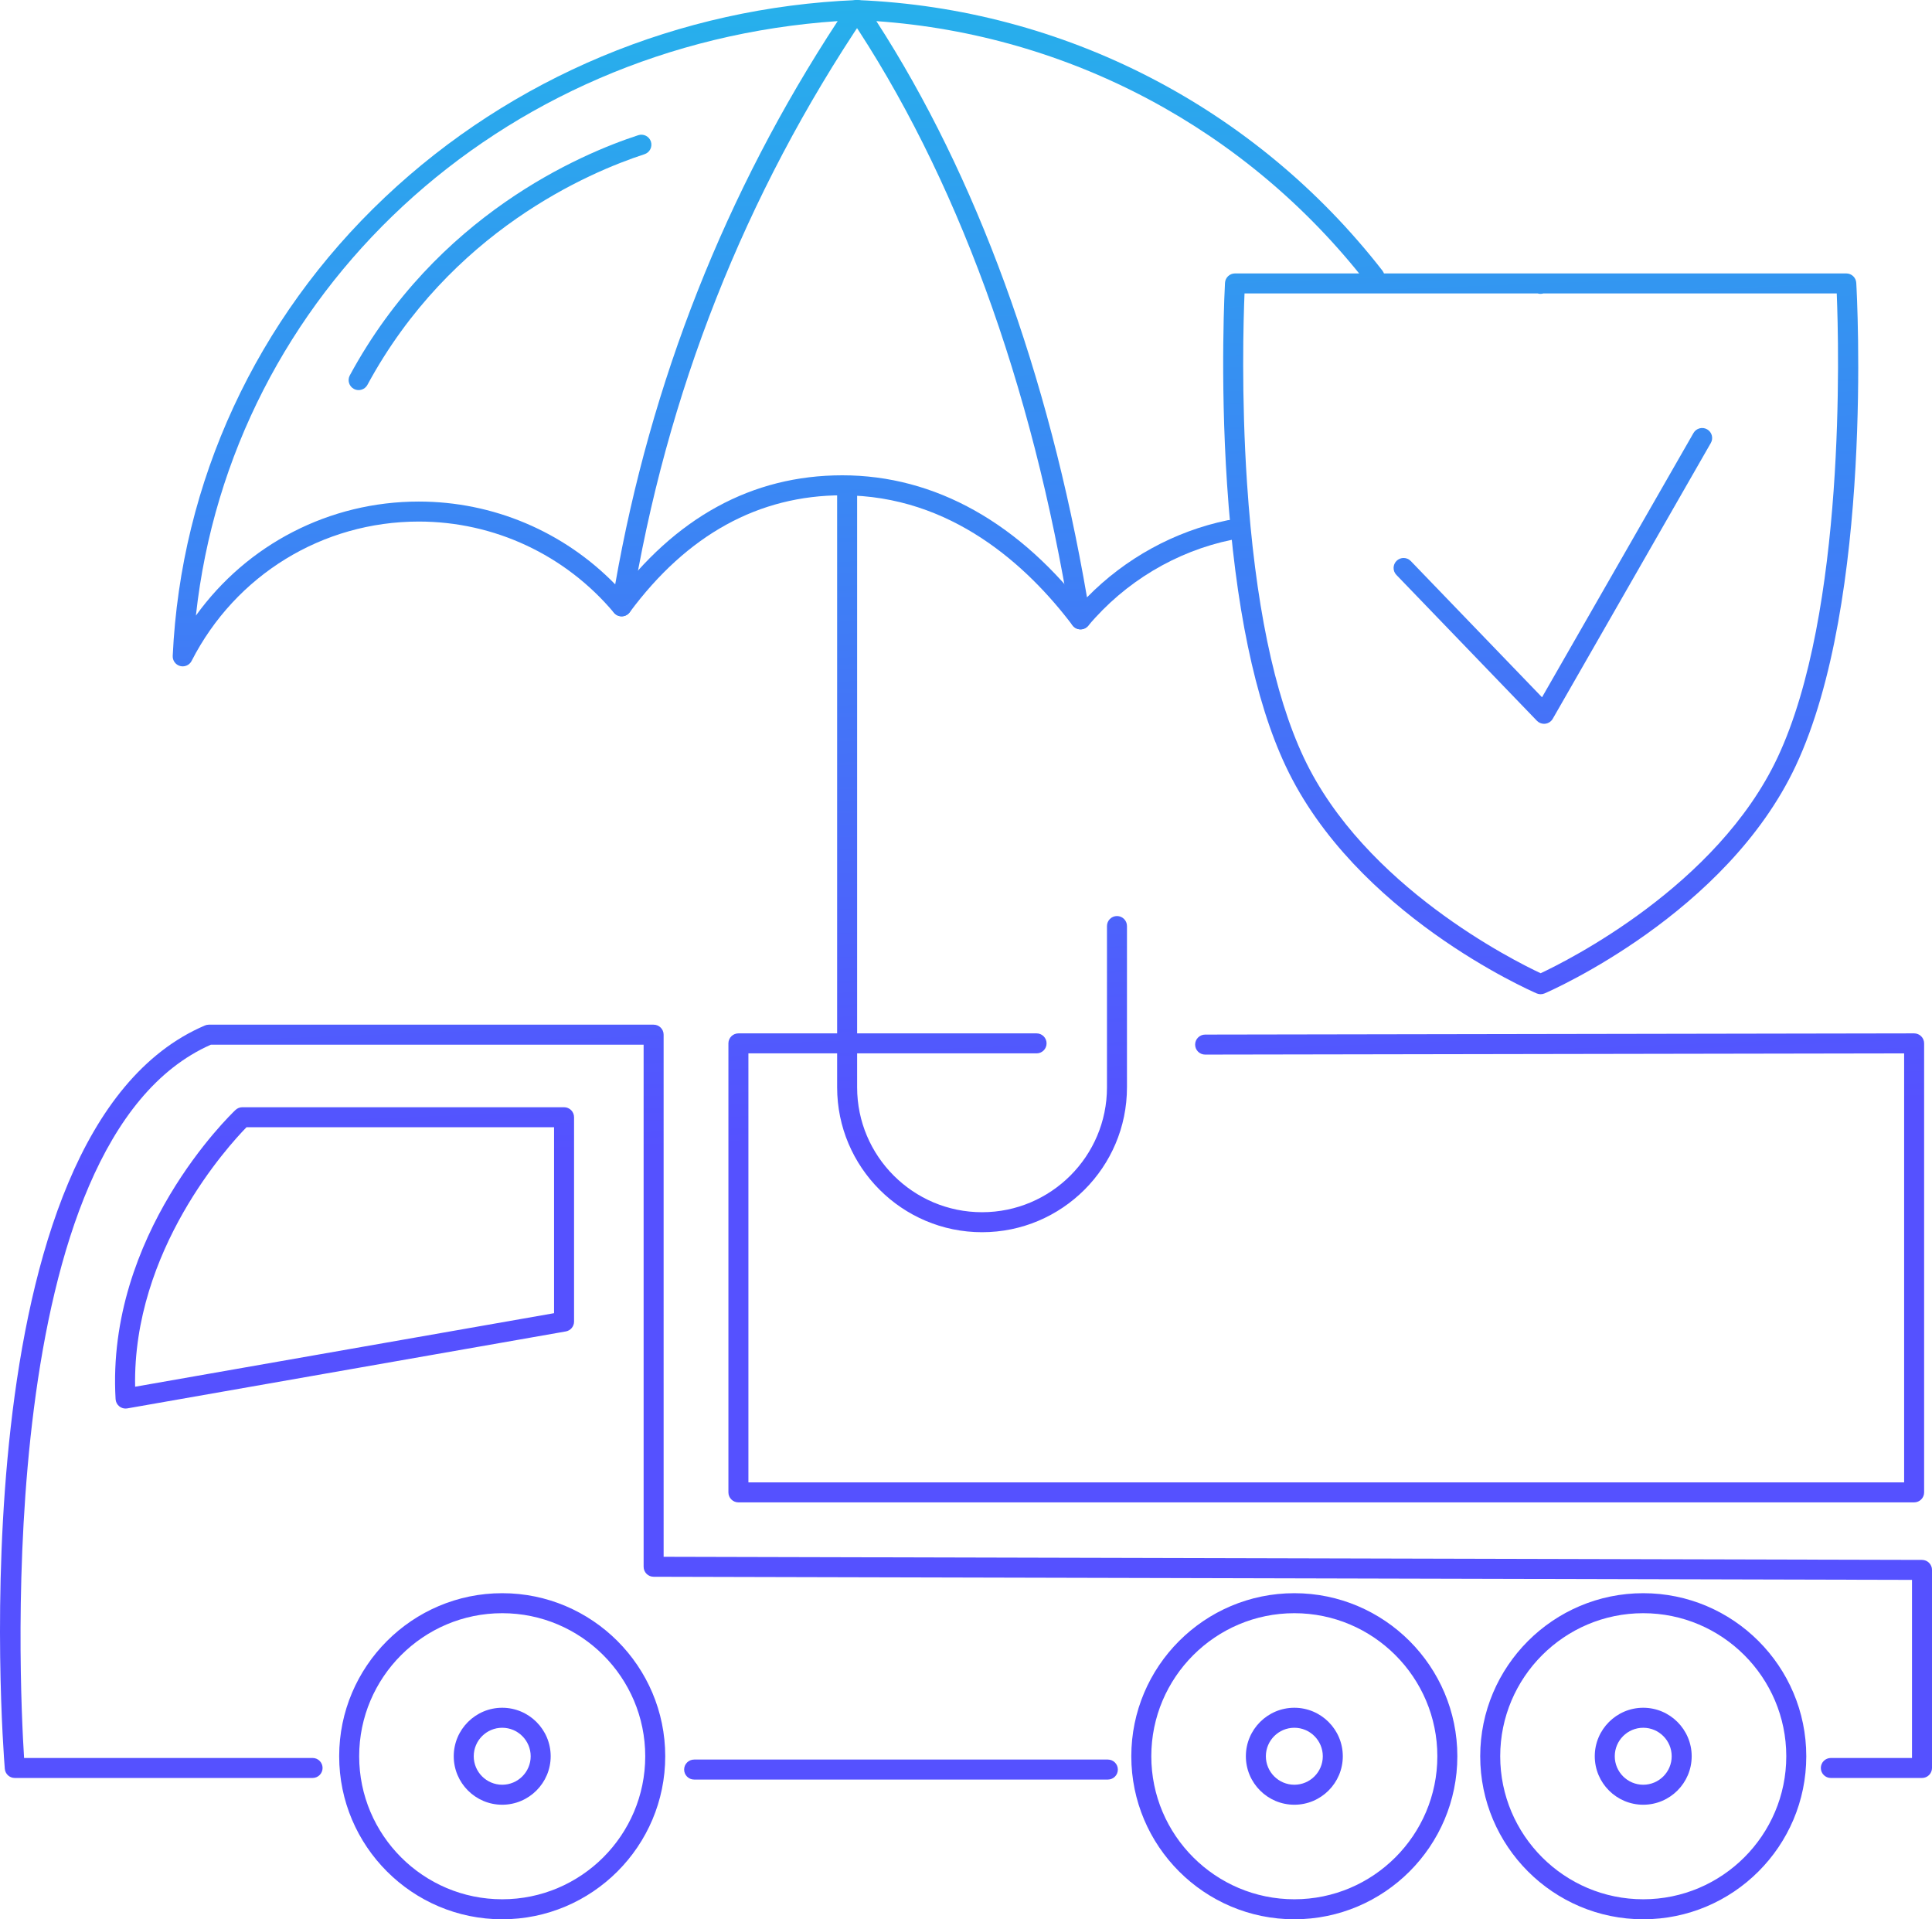
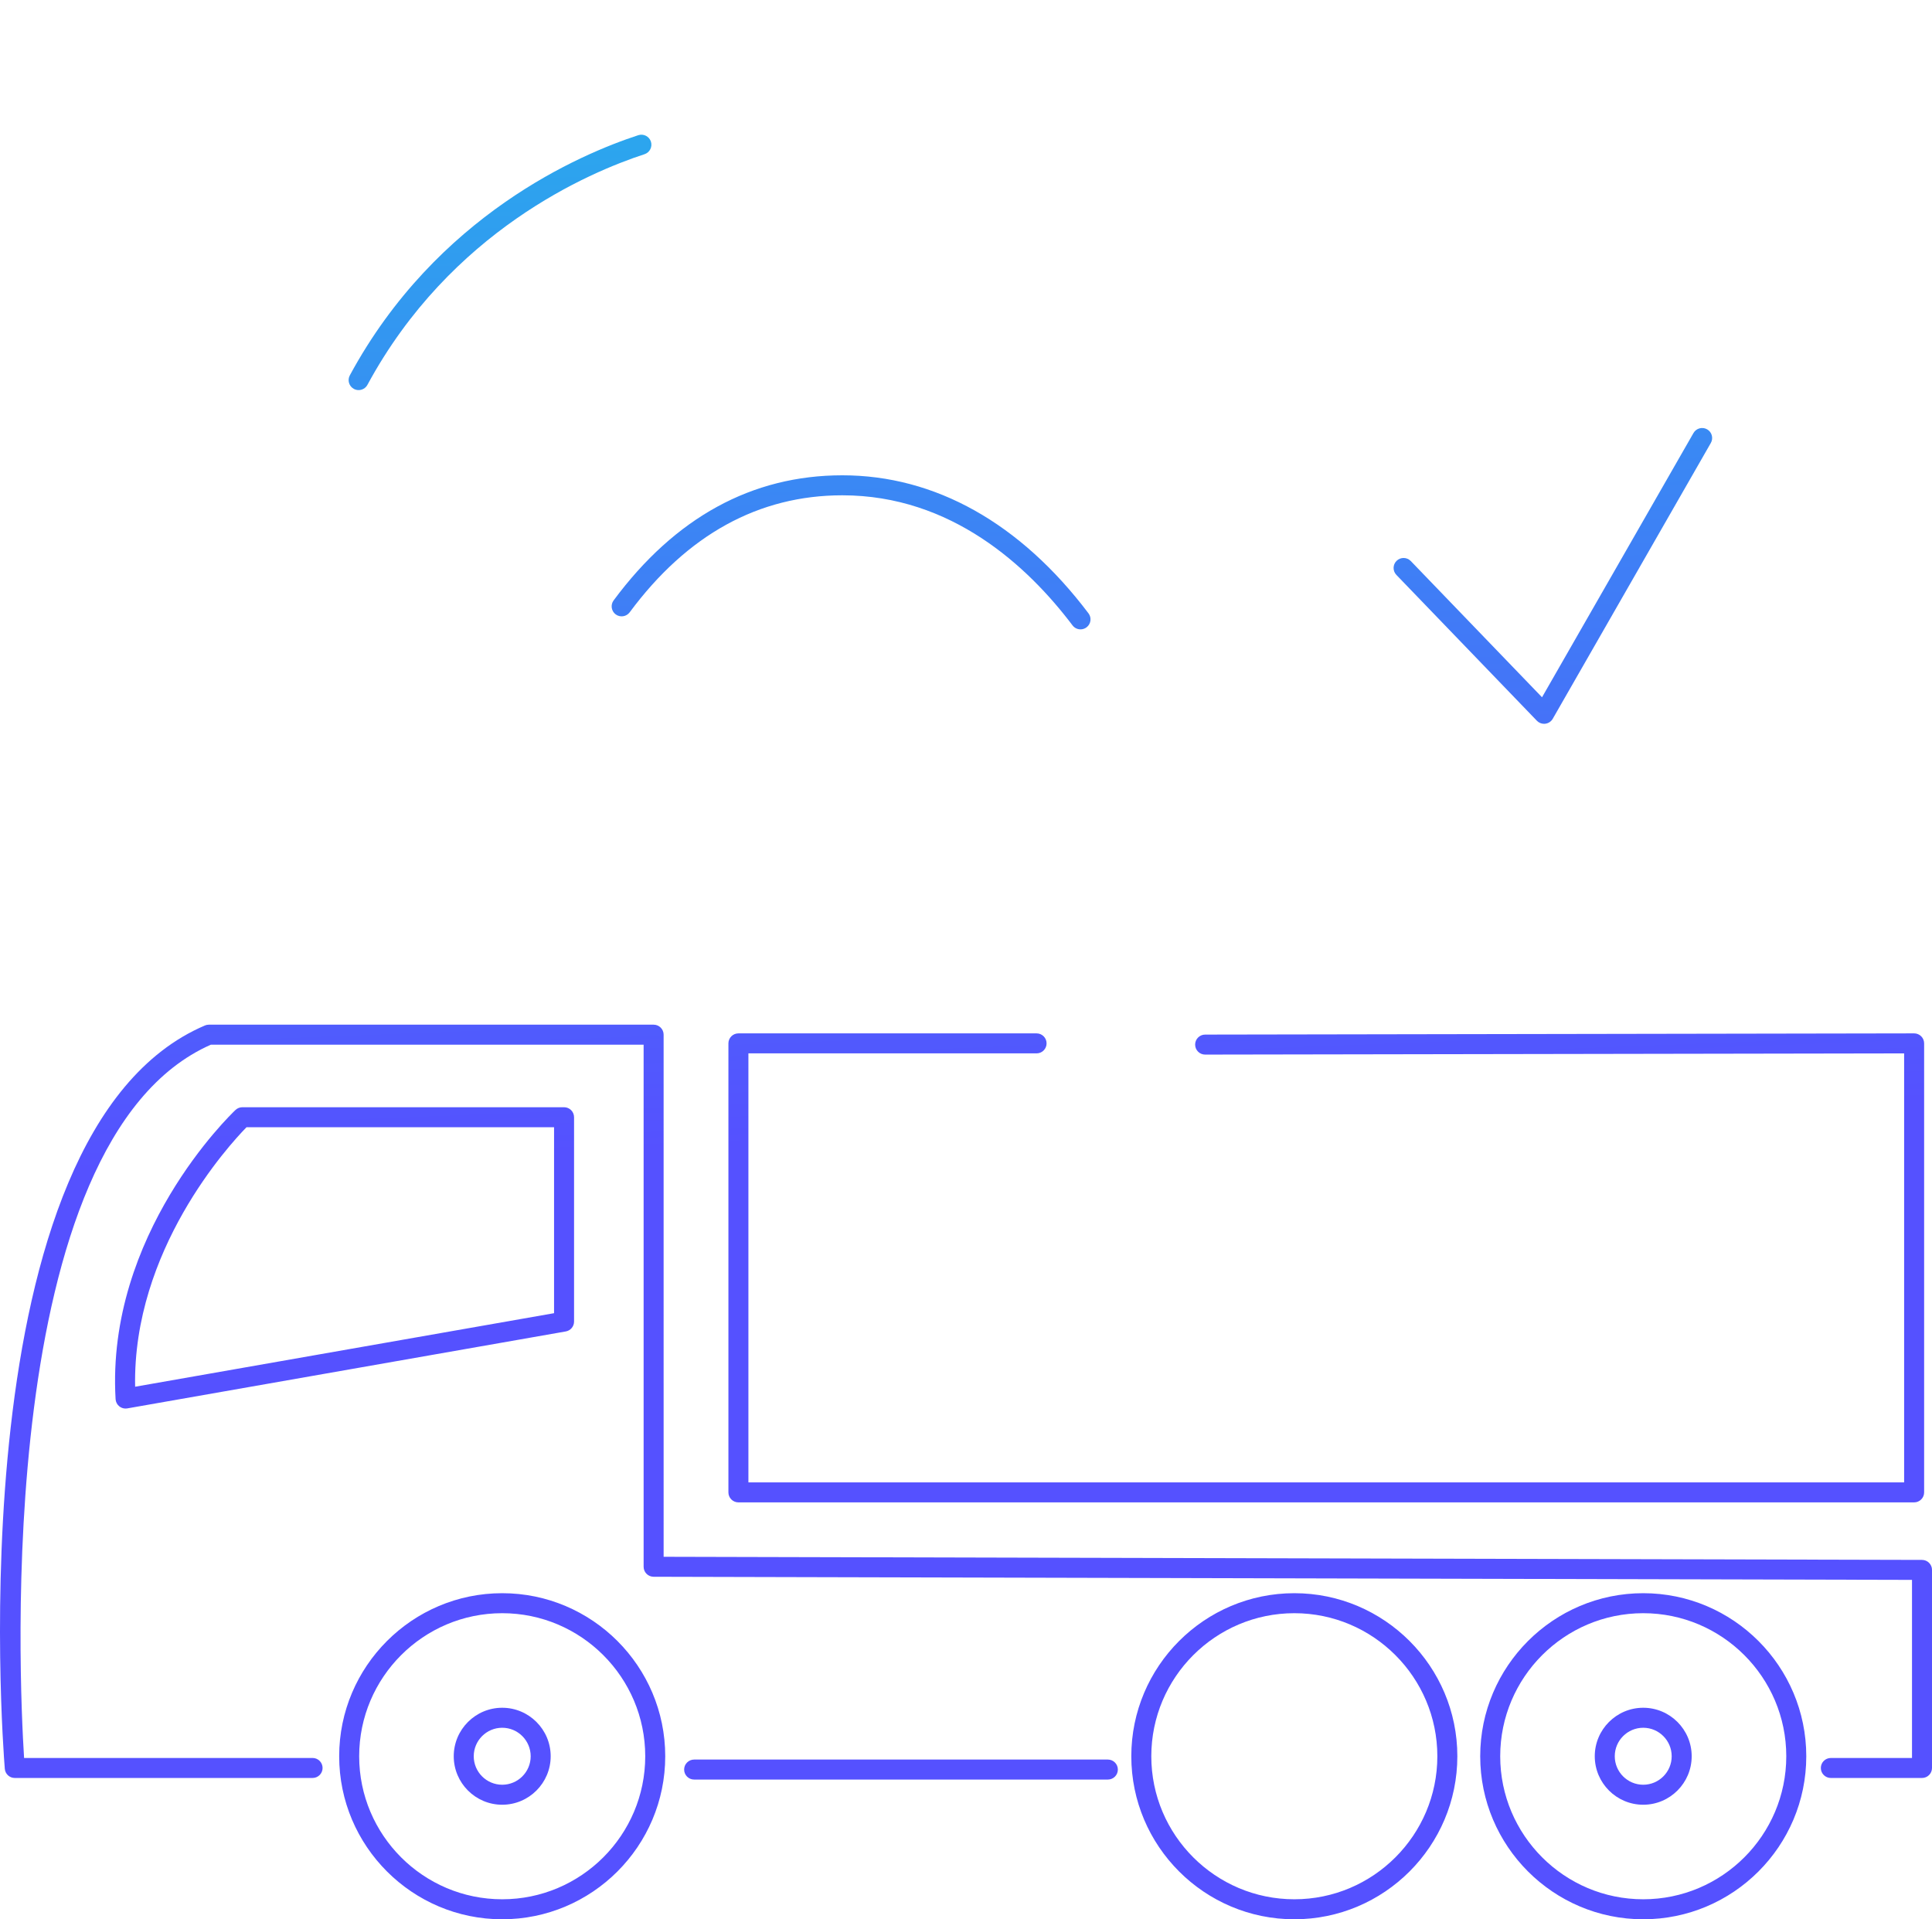
<svg xmlns="http://www.w3.org/2000/svg" version="1.1" x="0px" y="0px" width="193.213px" height="191.927px" viewBox="0 0 193.213 191.927" enable-background="new 0 0 193.213 191.927" xml:space="preserve">
  <g id="ekrany">
</g>
  <g id="numery-ikon">
</g>
  <g id="artwork">
    <g>
      <g>
        <linearGradient id="SVGID_1_" gradientUnits="userSpaceOnUse" x1="90.708" y1="-94.319" x2="98.708" y2="113.681">
          <stop offset="0" style="stop-color:#00FFDB" />
          <stop offset="1" style="stop-color:#5551FF" />
        </linearGradient>
-         <path fill="url(#SVGID_1_)" d="M98.211,123.221c-7.991,0-14.492-6.497-14.492-14.483V49.052c0-0.553,0.448-1,1-1s1,0.447,1,1     v59.686c0,6.884,5.604,12.483,12.492,12.483c6.889,0,12.494-5.6,12.494-12.483V92.604c0-0.553,0.448-1,1-1s1,0.447,1,1v16.133     C112.705,116.724,106.203,123.221,98.211,123.221z" />
      </g>
      <linearGradient id="SVGID_2_" gradientUnits="userSpaceOnUse" x1="132.506" y1="62.961" x2="132.506" y2="62.961">
        <stop offset="0" style="stop-color:#00FFDB" />
        <stop offset="1" style="stop-color:#5551FF" />
      </linearGradient>
      <path fill="url(#SVGID_2_)" d="M132.506,62.96" />
      <linearGradient id="SVGID_3_" gradientUnits="userSpaceOnUse" x1="79.147" y1="-93.875" x2="87.147" y2="114.125">
        <stop offset="0" style="stop-color:#00FFDB" />
        <stop offset="1" style="stop-color:#5551FF" />
      </linearGradient>
      <path fill="url(#SVGID_3_)" d="M108.06,62.936c-0.303,0-0.602-0.137-0.799-0.397c-4.486-5.935-12.121-13.009-23.021-13.009    c-8.358,0-15.514,3.937-21.268,11.701c-0.328,0.442-0.955,0.537-1.398,0.208s-0.537-0.955-0.208-1.399    c6.151-8.301,13.848-12.51,22.874-12.51c9.279,0,17.792,4.773,24.617,13.804c0.333,0.44,0.246,1.067-0.195,1.4    C108.481,62.87,108.27,62.936,108.06,62.936z" />
      <linearGradient id="SVGID_4_" gradientUnits="userSpaceOnUse" x1="47.147" y1="-92.644" x2="55.147" y2="115.356">
        <stop offset="0" style="stop-color:#00FFDB" />
        <stop offset="1" style="stop-color:#5551FF" />
      </linearGradient>
-       <path fill="url(#SVGID_4_)" d="M18.272,66.635c-0.085,0-0.171-0.011-0.256-0.033c-0.455-0.121-0.765-0.543-0.743-1.014    c0.809-17.409,8.345-33.696,21.221-45.86C51.185,7.737,67.939,0.733,85.67,0.006c0.371-0.046,0.73,0.182,0.914,0.512    c0.184,0.329,0.167,0.733-0.044,1.047c-12.058,17.88-19.925,37.808-23.384,59.229c-0.063,0.387-0.344,0.701-0.722,0.805    c-0.378,0.104-0.78-0.021-1.032-0.321c-4.867-5.798-11.982-9.123-19.522-9.123c-9.62,0-18.325,5.34-22.718,13.936    C18.988,66.431,18.641,66.635,18.272,66.635z M83.775,2.111C49.869,4.398,23.107,29.353,19.591,61.56    c5.129-7.123,13.342-11.405,22.289-11.405c7.432,0,14.48,2.994,19.645,8.281C65.077,38.158,72.554,19.23,83.775,2.111z" />
      <linearGradient id="SVGID_5_" gradientUnits="userSpaceOnUse" x1="45.434" y1="-92.578" x2="53.434" y2="115.422">
        <stop offset="0" style="stop-color:#00FFDB" />
        <stop offset="1" style="stop-color:#5551FF" />
      </linearGradient>
      <path fill="url(#SVGID_5_)" d="M35.863,39.009c-0.161,0-0.324-0.039-0.475-0.12c-0.486-0.264-0.666-0.87-0.403-1.355    c8.664-16.009,23.061-22.128,28.849-24.016c0.527-0.167,1.09,0.116,1.261,0.641c0.171,0.525-0.116,1.09-0.641,1.262    c-5.56,1.813-19.39,7.69-27.71,23.064C36.563,38.819,36.218,39.009,35.863,39.009z" />
      <linearGradient id="SVGID_7_" gradientUnits="userSpaceOnUse" x1="107.383" y1="-94.961" x2="115.383" y2="113.039">
        <stop offset="0" style="stop-color:#00FFDB" />
        <stop offset="1" style="stop-color:#5551FF" />
      </linearGradient>
-       <path fill="url(#SVGID_7_)" d="M108.059,62.936c-0.089,0-0.178-0.012-0.266-0.036c-0.377-0.104-0.659-0.419-0.721-0.805    c-3.83-23.742-11.503-44.674-22.189-60.531c-0.211-0.313-0.228-0.717-0.044-1.046c0.184-0.33,0.535-0.555,0.914-0.512    c20.638,0.846,39.773,10.707,52.498,27.056c0.339,0.436,0.261,1.064-0.175,1.403s-1.064,0.26-1.403-0.175    C124.715,12.929,106.935,3.462,87.642,2.113c9.972,15.414,17.224,35.25,21.065,57.622c3.829-3.908,8.762-6.62,14.092-7.716    c0.543-0.109,1.07,0.236,1.181,0.778c0.111,0.541-0.237,1.069-0.778,1.181c-5.572,1.146-10.677,4.199-14.376,8.601    C108.632,62.809,108.35,62.936,108.059,62.936z" />
      <g>
        <linearGradient id="SVGID_9_" gradientUnits="userSpaceOnUse" x1="148.962" y1="-96.56" x2="156.962" y2="111.44">
          <stop offset="0" style="stop-color:#00FFDB" />
          <stop offset="1" style="stop-color:#5551FF" />
        </linearGradient>
-         <path fill="url(#SVGID_9_)" d="M154.081,99.42c-0.088,0-0.175-0.012-0.261-0.034c-0.049-0.012-0.099-0.027-0.146-0.048     c-0.738-0.319-18.167-7.99-25.098-22.732c-3.079-6.541-5.05-16.023-5.861-28.184c-0.726-10.886-0.211-20.045-0.207-20.136     c0.031-0.529,0.469-0.942,0.999-0.942h30.563c0.004,0.001,0.007,0.001,0.01,0h30.561c0.53,0,0.968,0.413,0.999,0.942     c0.074,1.288,1.737,31.74-6.064,48.319c-6.933,14.742-24.36,22.413-25.098,22.732C154.351,99.393,154.216,99.42,154.081,99.42z      M124.461,29.344c-0.108,2.59-0.333,10.201,0.249,18.945c0.794,11.91,2.704,21.15,5.675,27.465     c6.048,12.864,21.069,20.343,23.69,21.569c2.621-1.227,17.641-8.705,23.691-21.569c6.836-14.528,6.138-41.085,5.921-46.41     h-29.341c-0.105,0.033-0.215,0.047-0.332,0.04c-0.082-0.005-0.161-0.019-0.236-0.04H124.461z" />
        <linearGradient id="SVGID_10_" gradientUnits="userSpaceOnUse" x1="149.649" y1="-96.586" x2="157.649" y2="111.414">
          <stop offset="0" style="stop-color:#00FFDB" />
          <stop offset="1" style="stop-color:#5551FF" />
        </linearGradient>
        <path fill="url(#SVGID_10_)" d="M154.418,72.381c-0.27,0-0.53-0.109-0.72-0.307l-14.05-14.583     c-0.383-0.397-0.371-1.03,0.026-1.413c0.397-0.384,1.031-0.372,1.414,0.026l13.125,13.623l15.146-26.424     c0.275-0.479,0.886-0.645,1.365-0.37c0.479,0.274,0.645,0.886,0.371,1.364l-15.809,27.58c-0.157,0.273-0.433,0.457-0.745,0.495     C154.5,72.378,154.459,72.381,154.418,72.381z" />
      </g>
      <linearGradient id="SVGID_11_" gradientUnits="userSpaceOnUse" x1="39.916" y1="-92.366" x2="47.916" y2="115.634">
        <stop offset="0" style="stop-color:#00FFDB" />
        <stop offset="1" style="stop-color:#5551FF" />
      </linearGradient>
      <path fill="url(#SVGID_11_)" d="M50.224,191.927c-8.99,0-16.304-7.313-16.304-16.302c0-8.991,7.314-16.306,16.304-16.306    s16.304,7.314,16.304,16.306C66.528,184.614,59.214,191.927,50.224,191.927z M50.224,161.319c-7.887,0-14.304,6.418-14.304,14.306    c0,7.886,6.417,14.302,14.304,14.302s14.304-6.416,14.304-14.302C64.528,167.737,58.111,161.319,50.224,161.319z" />
      <g>
        <linearGradient id="SVGID_12_" gradientUnits="userSpaceOnUse" x1="39.916" y1="-92.366" x2="47.916" y2="115.634">
          <stop offset="0" style="stop-color:#00FFDB" />
          <stop offset="1" style="stop-color:#5551FF" />
        </linearGradient>
        <path fill="url(#SVGID_12_)" d="M50.224,180.473c-2.673,0-4.847-2.175-4.847-4.848c0-2.674,2.174-4.85,4.847-4.85     s4.848,2.176,4.848,4.85C55.071,178.298,52.896,180.473,50.224,180.473z M50.224,172.775c-1.57,0-2.847,1.278-2.847,2.85     c0,1.57,1.277,2.848,2.847,2.848c1.57,0,2.848-1.277,2.848-2.848C53.071,174.054,51.794,172.775,50.224,172.775z" />
      </g>
      <linearGradient id="SVGID_13_" gradientUnits="userSpaceOnUse" x1="153.859" y1="-96.748" x2="161.859" y2="111.252">
        <stop offset="0" style="stop-color:#00FFDB" />
        <stop offset="1" style="stop-color:#5551FF" />
      </linearGradient>
      <path fill="url(#SVGID_13_)" d="M164.334,191.927c-8.99,0-16.303-7.313-16.303-16.302c0-8.991,7.313-16.306,16.303-16.306    c8.991,0,16.306,7.314,16.306,16.306C180.64,184.614,173.325,191.927,164.334,191.927z M164.334,161.319    c-7.887,0-14.303,6.418-14.303,14.306c0,7.886,6.417,14.302,14.303,14.302c7.888,0,14.306-6.416,14.306-14.302    C178.64,167.737,172.222,161.319,164.334,161.319z" />
      <linearGradient id="SVGID_14_" gradientUnits="userSpaceOnUse" x1="153.857" y1="-96.748" x2="161.857" y2="111.252">
        <stop offset="0" style="stop-color:#00FFDB" />
        <stop offset="1" style="stop-color:#5551FF" />
      </linearGradient>
      <path fill="url(#SVGID_14_)" d="M164.334,180.473c-2.673,0-4.847-2.175-4.847-4.848c0-2.674,2.174-4.85,4.847-4.85    c2.672,0,4.846,2.176,4.846,4.85C169.18,178.298,167.006,180.473,164.334,180.473z M164.334,172.775    c-1.57,0-2.847,1.278-2.847,2.85c0,1.57,1.277,2.848,2.847,2.848c1.569,0,2.846-1.277,2.846-2.848    C167.18,174.054,165.903,172.775,164.334,172.775z" />
      <linearGradient id="SVGID_15_" gradientUnits="userSpaceOnUse" x1="119.017" y1="-95.408" x2="127.017" y2="112.592">
        <stop offset="0" style="stop-color:#00FFDB" />
        <stop offset="1" style="stop-color:#5551FF" />
      </linearGradient>
      <path fill="url(#SVGID_15_)" d="M129.443,191.927c-8.99,0-16.305-7.313-16.305-16.302c0-8.991,7.314-16.306,16.305-16.306    c8.989,0,16.301,7.314,16.301,16.306C145.744,184.614,138.432,191.927,129.443,191.927z M129.443,161.319    c-7.888,0-14.305,6.418-14.305,14.306c0,7.886,6.417,14.302,14.305,14.302c7.886,0,14.301-6.416,14.301-14.302    C143.744,167.737,137.329,161.319,129.443,161.319z" />
      <g>
        <linearGradient id="SVGID_16_" gradientUnits="userSpaceOnUse" x1="119.018" y1="-95.408" x2="127.018" y2="112.592">
          <stop offset="0" style="stop-color:#00FFDB" />
          <stop offset="1" style="stop-color:#5551FF" />
        </linearGradient>
-         <path fill="url(#SVGID_16_)" d="M129.443,180.473c-2.673,0-4.848-2.175-4.848-4.848c0-2.674,2.175-4.85,4.848-4.85     c2.672,0,4.846,2.176,4.846,4.85C134.289,178.298,132.115,180.473,129.443,180.473z M129.443,172.775     c-1.57,0-2.848,1.278-2.848,2.85c0,1.57,1.278,2.848,2.848,2.848c1.569,0,2.846-1.277,2.846-2.848     C132.289,174.054,131.012,172.775,129.443,172.775z" />
      </g>
      <linearGradient id="SVGID_17_" gradientUnits="userSpaceOnUse" x1="79.689" y1="-93.895" x2="87.689" y2="114.105">
        <stop offset="0" style="stop-color:#00FFDB" />
        <stop offset="1" style="stop-color:#5551FF" />
      </linearGradient>
      <path fill="url(#SVGID_17_)" d="M110.793,177.955H69.418c-0.552,0-1-0.447-1-1s0.448-1,1-1h41.375c0.552,0,1,0.447,1,1    S111.346,177.955,110.793,177.955z" />
      <linearGradient id="SVGID_18_" gradientUnits="userSpaceOnUse" x1="124.082" y1="-95.603" x2="132.082" y2="112.397">
        <stop offset="0" style="stop-color:#00FFDB" />
        <stop offset="1" style="stop-color:#5551FF" />
      </linearGradient>
      <path fill="url(#SVGID_18_)" d="M191.426,150.237H73.846c-0.552,0-1-0.447-1-1v-44.9c0-0.553,0.448-1,1-1h29.819    c0.552,0,1,0.447,1,1s-0.448,1-1,1H74.846v42.9h115.58v-42.898l-69.902,0.12c-0.001,0-0.001,0-0.002,0    c-0.552,0-0.999-0.446-1-0.998c-0.001-0.553,0.446-1.001,0.998-1.002l70.904-0.122c0.001,0,0.001,0,0.002,0    c0.265,0,0.519,0.105,0.707,0.292c0.188,0.188,0.293,0.442,0.293,0.708v44.9C192.426,149.79,191.978,150.237,191.426,150.237z" />
      <linearGradient id="SVGID_19_" gradientUnits="userSpaceOnUse" x1="26.111" y1="-91.835" x2="34.111" y2="116.165">
        <stop offset="0" style="stop-color:#00FFDB" />
        <stop offset="1" style="stop-color:#5551FF" />
      </linearGradient>
      <path fill="url(#SVGID_19_)" d="M12.558,140.854c-0.224,0-0.442-0.075-0.621-0.216c-0.224-0.177-0.361-0.441-0.378-0.726    c-0.96-16.458,11.463-28.416,11.993-28.917c0.186-0.176,0.432-0.273,0.688-0.273h32.17c0.552,0,1,0.447,1,1v20.436    c0,0.485-0.349,0.901-0.827,0.985l-43.852,7.696C12.673,140.85,12.616,140.854,12.558,140.854z M24.653,112.723    c-1.764,1.804-11.395,12.295-11.14,25.949l41.896-7.354v-18.596H24.653z" />
      <linearGradient id="SVGID_20_" gradientUnits="userSpaceOnUse" x1="86.753" y1="-94.167" x2="94.753" y2="113.833">
        <stop offset="0" style="stop-color:#00FFDB" />
        <stop offset="1" style="stop-color:#5551FF" />
      </linearGradient>
      <path fill="url(#SVGID_20_)" d="M192.213,177.797h-9.117c-0.552,0-1-0.447-1-1s0.448-1,1-1h8.117v-17.81l-125.848-0.312    c-0.551-0.001-0.998-0.448-0.998-1l-0.001-52.208H21.092c-21.792,9.604-19.175,63.589-18.683,71.329H31.26c0.552,0,1,0.447,1,1    s-0.448,1-1,1H1.477c-0.521,0-0.955-0.399-0.997-0.919c-0.211-2.597-4.883-63.711,20.013-74.33c0.124-0.053,0.257-0.08,0.392-0.08    h44.482c0.552,0,1,0.447,1,1l0.001,52.211l125.848,0.312c0.551,0.001,0.998,0.448,0.998,1v19.807    C193.213,177.35,192.765,177.797,192.213,177.797z" />
    </g>
  </g>
</svg>